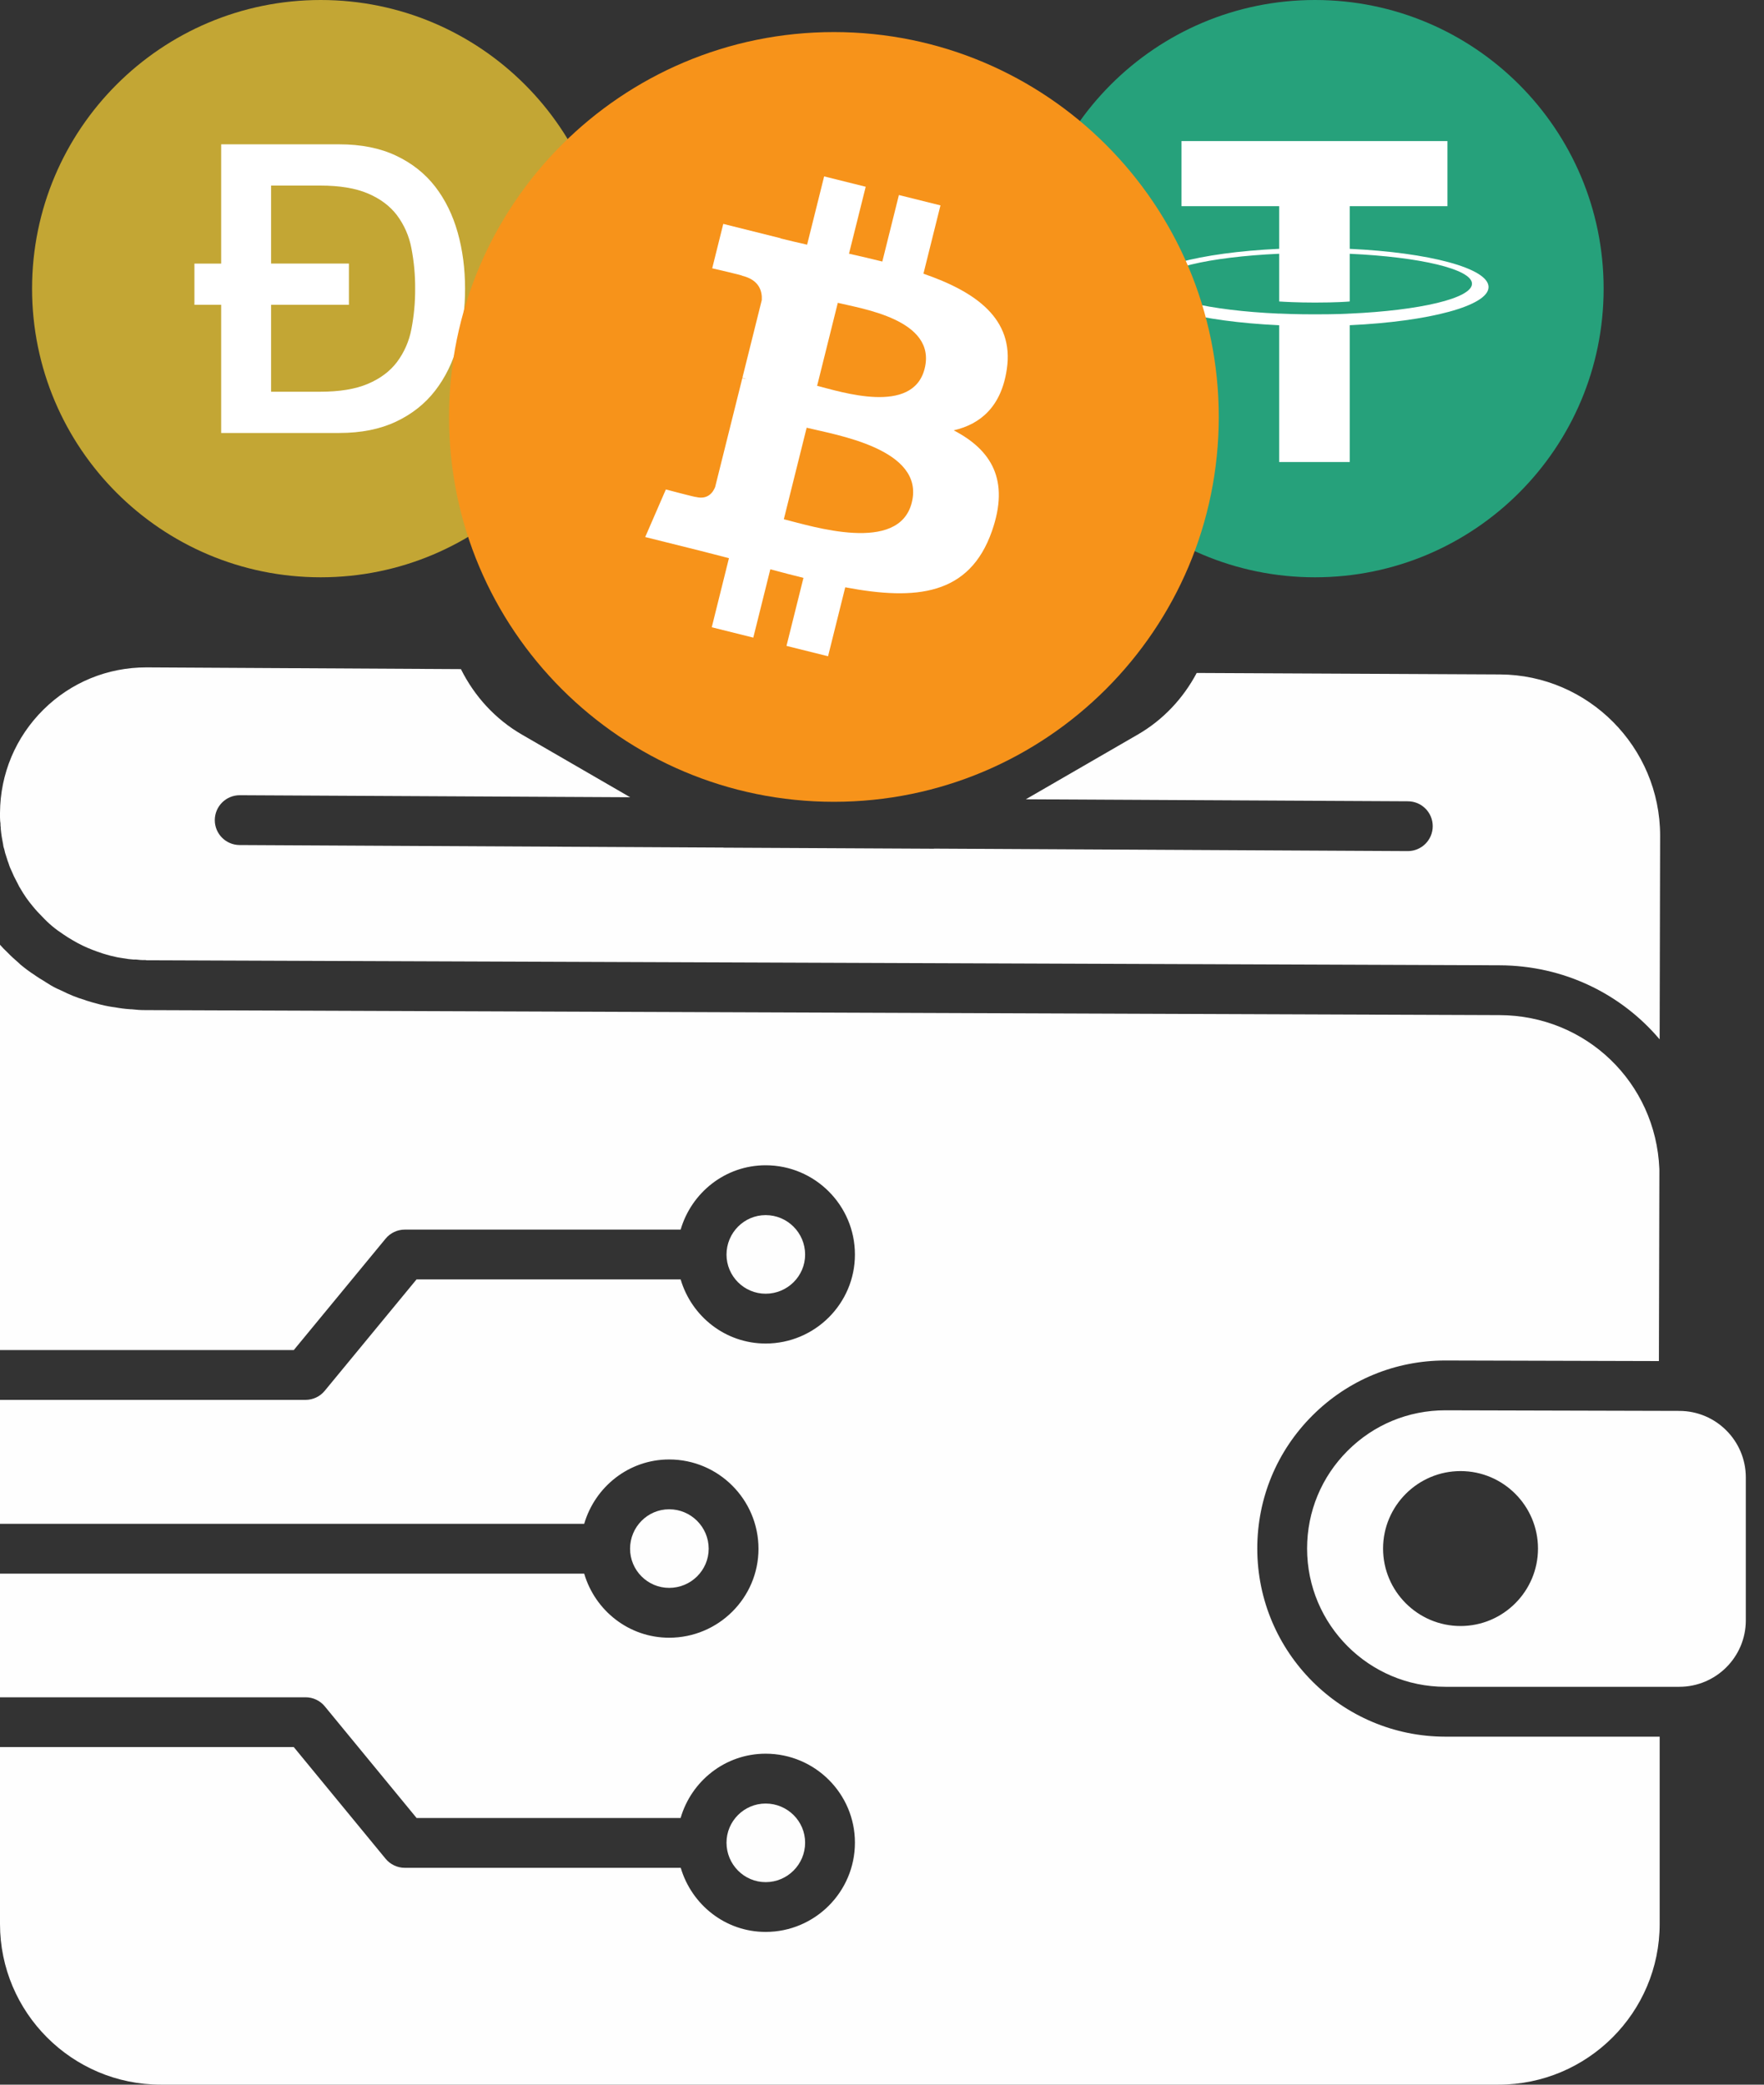
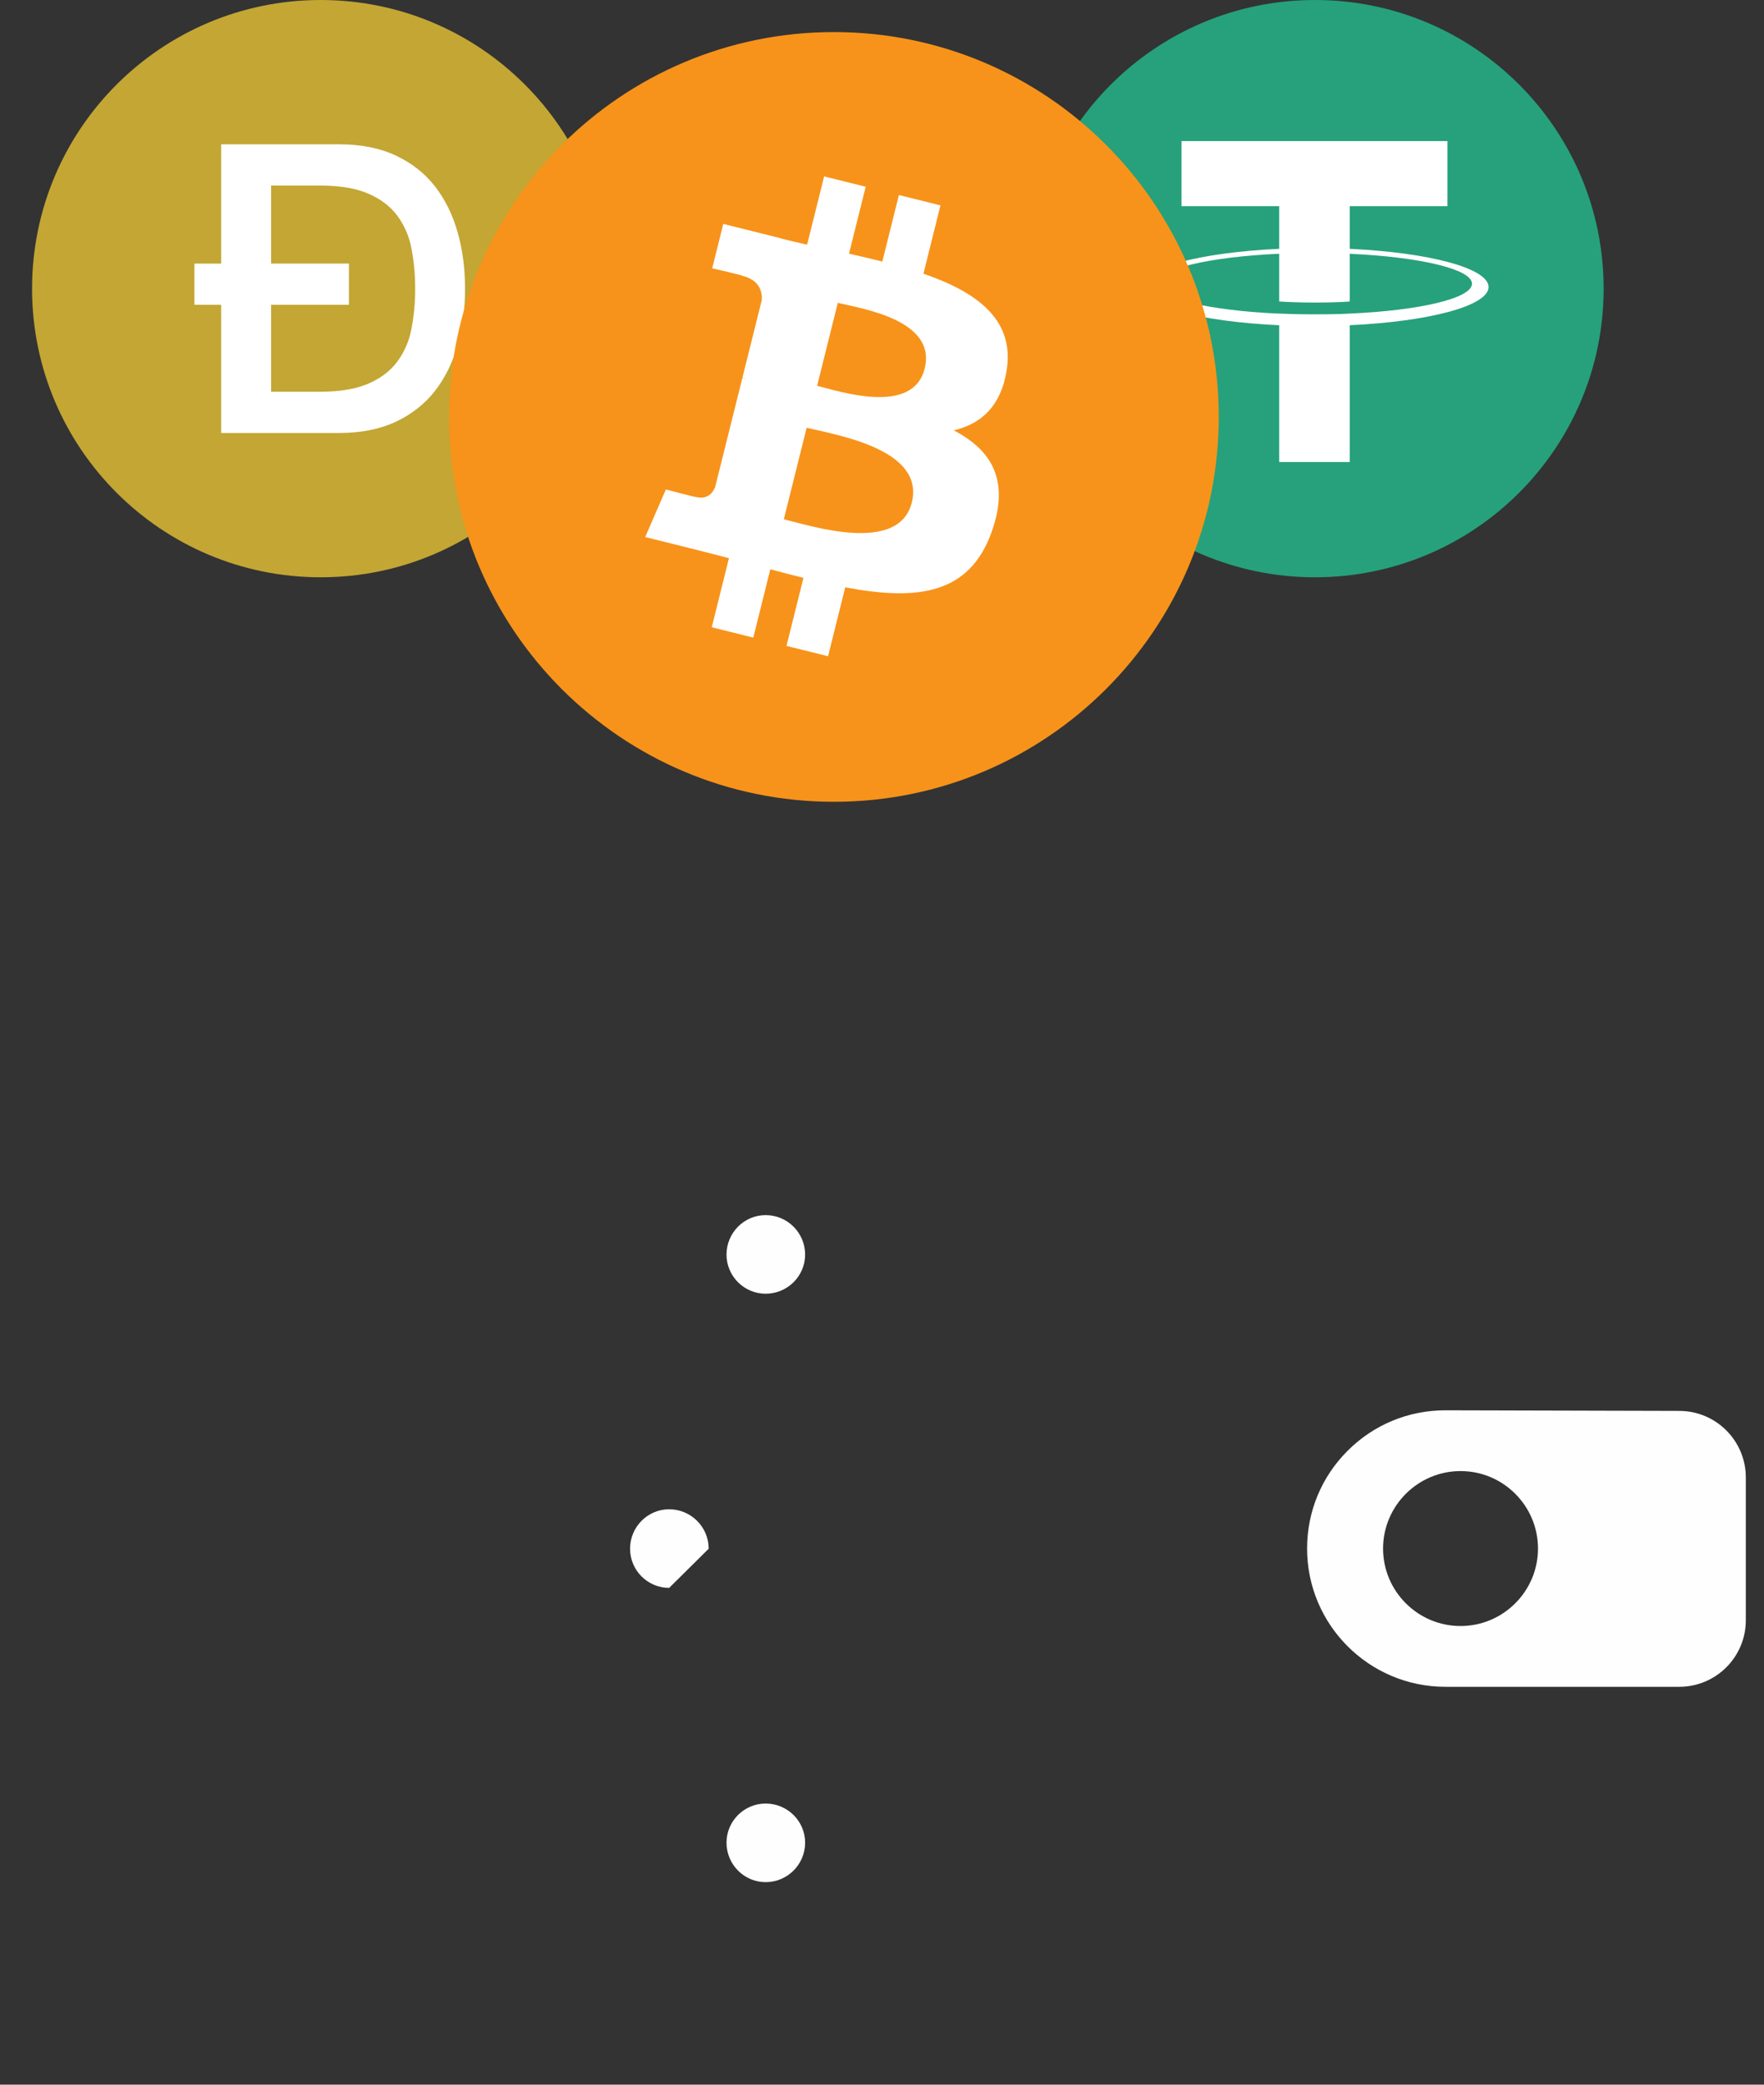
<svg xmlns="http://www.w3.org/2000/svg" width="55.0" height="65.0" viewBox="0.0 0.0 55.0 65.0" fill="none">
  <rect x="0.0" y="0.0" width="55.0" height="65.0" fill="#333333" stroke="none" />
-   <path d="M0.008 25.623C0.015 25.661 0.016 25.684 0.016 25.729V25.742C0.022 25.778 0.024 25.815 0.024 25.852C0.041 26.025 0.063 26.155 0.089 26.285C0.096 26.314 0.1 26.343 0.103 26.372C0.107 26.407 0.12 26.44 0.131 26.472C0.156 26.584 0.167 26.628 0.183 26.666C0.193 26.693 0.201 26.719 0.209 26.747C0.218 26.78 0.228 26.808 0.237 26.837C0.256 26.884 0.277 26.945 0.287 26.98C0.3 27.021 0.316 27.06 0.336 27.101C0.356 27.146 0.374 27.183 0.391 27.223C0.419 27.295 0.454 27.365 0.492 27.434C0.509 27.465 0.524 27.499 0.541 27.529C0.556 27.56 0.565 27.575 0.575 27.595C0.589 27.63 0.609 27.664 0.632 27.698C0.753 27.909 0.874 28.082 1.027 28.264C1.123 28.382 1.22 28.486 1.324 28.589C1.521 28.801 1.73 28.974 1.983 29.139C2.088 29.211 2.177 29.266 2.272 29.32C2.38 29.386 2.475 29.433 2.57 29.48C2.57 29.48 2.571 29.48 2.571 29.481C2.769 29.577 2.978 29.655 3.192 29.726C3.276 29.754 3.366 29.778 3.452 29.801C3.613 29.841 3.715 29.861 3.816 29.874C3.888 29.886 3.948 29.896 4.003 29.903C4.013 29.904 4.022 29.904 4.032 29.906C4.076 29.911 4.117 29.915 4.157 29.918C4.161 29.918 4.164 29.919 4.167 29.919C4.216 29.917 4.27 29.918 4.321 29.926C4.392 29.937 4.467 29.934 4.533 29.934C4.548 29.934 4.56 29.942 4.575 29.942L46.753 30.098C48.765 30.104 50.551 30.994 51.746 32.407L51.761 26.055C51.761 23.299 49.523 21.043 46.77 21.029L37.312 20.983C36.892 21.775 36.263 22.451 35.465 22.909L31.984 24.922L43.898 24.984C44.328 24.986 44.673 25.335 44.671 25.764C44.669 26.192 44.322 26.537 43.895 26.537C43.893 26.537 43.892 26.537 43.891 26.537L29.131 26.46C29.123 26.46 29.116 26.463 29.11 26.463C29.108 26.463 29.107 26.463 29.106 26.463L22.569 26.43C22.559 26.43 22.549 26.427 22.539 26.427L7.469 26.348C7.041 26.346 6.695 25.996 6.697 25.568C6.7 25.14 7.047 24.795 7.474 24.795H7.479L19.648 24.858L16.281 22.909C15.442 22.426 14.79 21.705 14.371 20.863L4.587 20.809C4.579 20.809 4.57 20.809 4.561 20.809C3.351 20.809 2.213 21.276 1.353 22.127C0.488 22.984 0.007 24.127 3.10667e-05 25.348C3.10667e-05 25.45 -0.001 25.525 0.005 25.6C0.006 25.607 0.007 25.613 0.008 25.623Z" fill="#FEFEFE" />
-   <path d="M39.201 48.283C39.201 46.715 39.812 45.242 40.922 44.134C42.029 43.029 43.5 42.42 45.064 42.42H45.074L51.723 42.438L51.738 36.485C51.739 36.472 51.735 36.458 51.737 36.445C51.626 33.757 49.454 31.658 46.75 31.651L4.531 31.495C4.386 31.495 4.247 31.486 4.107 31.469C4.091 31.469 4.073 31.468 4.066 31.468C3.904 31.458 3.74 31.437 3.578 31.407C3.462 31.394 3.301 31.364 3.14 31.324C3.136 31.323 3.061 31.303 3.057 31.302C2.94 31.271 2.818 31.239 2.703 31.201C2.683 31.194 2.668 31.187 2.647 31.18C2.404 31.11 2.154 31.008 1.927 30.892C1.914 30.886 1.9 30.881 1.887 30.875C1.882 30.873 1.879 30.87 1.873 30.867C1.869 30.865 1.863 30.863 1.858 30.86C1.751 30.818 1.617 30.747 1.493 30.665C1.451 30.644 1.413 30.613 1.373 30.589C1.289 30.539 1.205 30.49 1.118 30.429C1.107 30.422 1.1 30.415 1.09 30.408C1.088 30.408 1.086 30.407 1.086 30.406C0.932 30.307 0.781 30.195 0.636 30.074C0.615 30.056 0.597 30.036 0.577 30.018C0.459 29.917 0.343 29.812 0.235 29.699C0.148 29.619 0.07 29.537 0 29.457V42.095H9.16L12.022 38.622C12.169 38.443 12.389 38.339 12.621 38.339H21.222C21.56 37.184 22.614 36.333 23.872 36.333C25.407 36.333 26.656 37.582 26.656 39.117C26.656 40.646 25.407 41.891 23.872 41.891C22.614 41.891 21.561 41.042 21.222 39.892H12.987L10.125 43.365C9.979 43.544 9.758 43.648 9.527 43.648H0V47.512H18.215C18.553 46.358 19.606 45.506 20.864 45.506C22.4 45.506 23.649 46.755 23.649 48.291C23.649 49.82 22.4 51.064 20.864 51.064C19.606 51.064 18.553 50.216 18.215 49.066H0V52.921H9.527C9.76 52.921 9.98 53.025 10.127 53.204L12.989 56.685H21.221C21.556 55.531 22.612 54.68 23.872 54.68C25.407 54.68 26.656 55.924 26.656 57.453C26.656 58.988 25.407 60.237 23.872 60.237C22.616 60.237 21.565 59.389 21.225 58.238H12.621C12.389 58.238 12.169 58.134 12.022 57.955L9.16 54.474H0V59.988C0 62.751 2.248 64.999 5.011 64.999H46.727C49.495 64.999 51.747 62.751 51.747 59.988V54.149H45.065C41.831 54.148 39.201 51.517 39.201 48.283Z" fill="#FEFEFE" />
  <path d="M25.103 57.454C25.103 56.782 24.551 56.234 23.872 56.234C23.2 56.234 22.652 56.782 22.652 57.454C22.652 58.133 23.2 58.685 23.872 58.685C24.551 58.685 25.103 58.133 25.103 57.454Z" fill="#FEFEFE" />
-   <path d="M22.096 48.289C22.096 47.611 21.543 47.059 20.864 47.059C20.191 47.059 19.645 47.611 19.645 48.289C19.645 48.962 20.191 49.51 20.864 49.51C21.543 49.51 22.096 48.962 22.096 48.289Z" fill="#FEFEFE" />
+   <path d="M22.096 48.289C22.096 47.611 21.543 47.059 20.864 47.059C20.191 47.059 19.645 47.611 19.645 48.289C19.645 48.962 20.191 49.51 20.864 49.51Z" fill="#FEFEFE" />
  <path d="M25.103 39.118C25.103 38.439 24.551 37.887 23.872 37.887C23.2 37.887 22.652 38.439 22.652 39.118C22.652 39.79 23.2 40.338 23.872 40.338C24.551 40.338 25.103 39.79 25.103 39.118Z" fill="#FEFEFE" />
  <path d="M52.363 43.992L45.07 43.973C45.068 43.973 45.066 43.973 45.063 43.973C43.915 43.973 42.833 44.42 42.019 45.233C41.203 46.048 40.754 47.13 40.754 48.284C40.754 50.661 42.687 52.594 45.064 52.594H52.36C53.503 52.594 54.433 51.665 54.433 50.523V46.066C54.433 44.924 53.505 43.994 52.363 43.992ZM45.539 50.699C44.207 50.699 43.123 49.615 43.123 48.284C43.123 46.953 44.208 45.868 45.539 45.868C46.87 45.868 47.953 46.952 47.953 48.284C47.953 49.615 46.87 50.699 45.539 50.699Z" fill="#FEFEFE" />
  <path d="M10 18C14.971 18 19 13.971 19 9C19 4.029 14.971 0 10 0C5.029 0 1 4.029 1 9C1 13.971 5.029 18 10 18Z" fill="#C3A634" />
  <path fill-rule="evenodd" clip-rule="evenodd" d="M8.452 8.218H10.879V9.504H8.452V12.214H9.983C10.588 12.214 11.084 12.133 11.47 11.968C11.856 11.805 12.158 11.578 12.378 11.288C12.603 10.986 12.756 10.637 12.826 10.267C12.907 9.849 12.947 9.425 12.944 9C12.947 8.575 12.907 8.151 12.826 7.733C12.756 7.363 12.603 7.014 12.378 6.712C12.158 6.422 11.855 6.195 11.47 6.032C11.084 5.867 10.588 5.786 9.983 5.786H8.452V8.219V8.218ZM6.896 9.504H6.062V8.219H6.896V4.5H10.58C11.261 4.5 11.85 4.618 12.347 4.853C12.845 5.088 13.251 5.41 13.567 5.817C13.882 6.225 14.116 6.702 14.27 7.248C14.424 7.794 14.5 8.378 14.5 9C14.504 9.592 14.426 10.181 14.269 10.752C14.116 11.298 13.882 11.775 13.566 12.183C13.251 12.59 12.845 12.912 12.347 13.147C11.85 13.382 11.26 13.5 10.58 13.5H6.896V9.504Z" fill="white" />
  <path d="M41 18C45.971 18 50 13.971 50 9C50 4.029 45.971 0 41 0C36.029 0 32 4.029 32 9C32 13.971 36.029 18 41 18Z" fill="#26A17B" />
  <path fill-rule="evenodd" clip-rule="evenodd" d="M42.084 9.778V9.777C42.022 9.782 41.703 9.801 40.992 9.801C40.424 9.801 40.024 9.784 39.883 9.777V9.779C37.696 9.683 36.064 9.302 36.064 8.846C36.064 8.391 37.696 8.01 39.883 7.912V9.4C40.026 9.41 40.436 9.434 41.001 9.434C41.68 9.434 42.021 9.406 42.084 9.4V7.913C44.267 8.011 45.895 8.392 45.895 8.846C45.895 9.302 44.267 9.681 42.084 9.778ZM42.084 7.759V6.428H45.13V4.398H36.838V6.428H39.883V7.758C37.408 7.872 35.547 8.362 35.547 8.95C35.547 9.537 37.408 10.027 39.883 10.141V14.406H42.084V10.14C44.555 10.026 46.412 9.536 46.412 8.95C46.412 8.363 44.555 7.873 42.084 7.759Z" fill="white" />
  <g clip-path="url(#clip0_3057_5907)">
    <path d="M26 25C32.627 25 38 19.627 38 13C38 6.373 32.627 1 26 1C19.373 1 14 6.373 14 13C14 19.627 19.373 25 26 25Z" fill="#F7931A" />
    <path d="M31.391 11.515C31.627 9.943 30.429 9.098 28.792 8.534L29.323 6.404L28.027 6.081L27.51 8.155C27.169 8.069 26.82 7.99 26.471 7.91L26.992 5.823L25.696 5.5L25.165 7.629C24.883 7.566 24.607 7.501 24.337 7.434L24.339 7.428L22.551 6.981L22.206 8.366C22.206 8.366 23.168 8.586 23.148 8.6C23.673 8.731 23.767 9.078 23.752 9.354L23.147 11.78C23.184 11.789 23.229 11.803 23.282 11.823L23.145 11.79L22.297 15.188C22.233 15.348 22.07 15.587 21.703 15.496C21.716 15.515 20.761 15.261 20.761 15.261L20.117 16.745L21.805 17.166C22.118 17.244 22.426 17.327 22.728 17.404L22.192 19.558L23.487 19.881L24.018 17.75C24.371 17.846 24.716 17.935 25.051 18.018L24.522 20.139L25.818 20.462L26.354 18.312C28.565 18.731 30.227 18.562 30.927 16.562C31.491 14.953 30.899 14.024 29.736 13.418C30.583 13.223 31.221 12.666 31.391 11.515ZM28.429 15.668C28.029 17.279 25.318 16.408 24.439 16.19L25.151 13.336C26.03 13.556 28.848 13.99 28.429 15.668ZM28.83 11.492C28.465 12.957 26.209 12.212 25.477 12.03L26.122 9.442C26.854 9.624 29.211 9.964 28.83 11.492Z" fill="white" />
  </g>
  <defs>
    <clipPath id="clip0_3057_5907">
      <rect width="24" height="24" fill="white" transform="translate(14 1)" />
    </clipPath>
  </defs>
</svg>